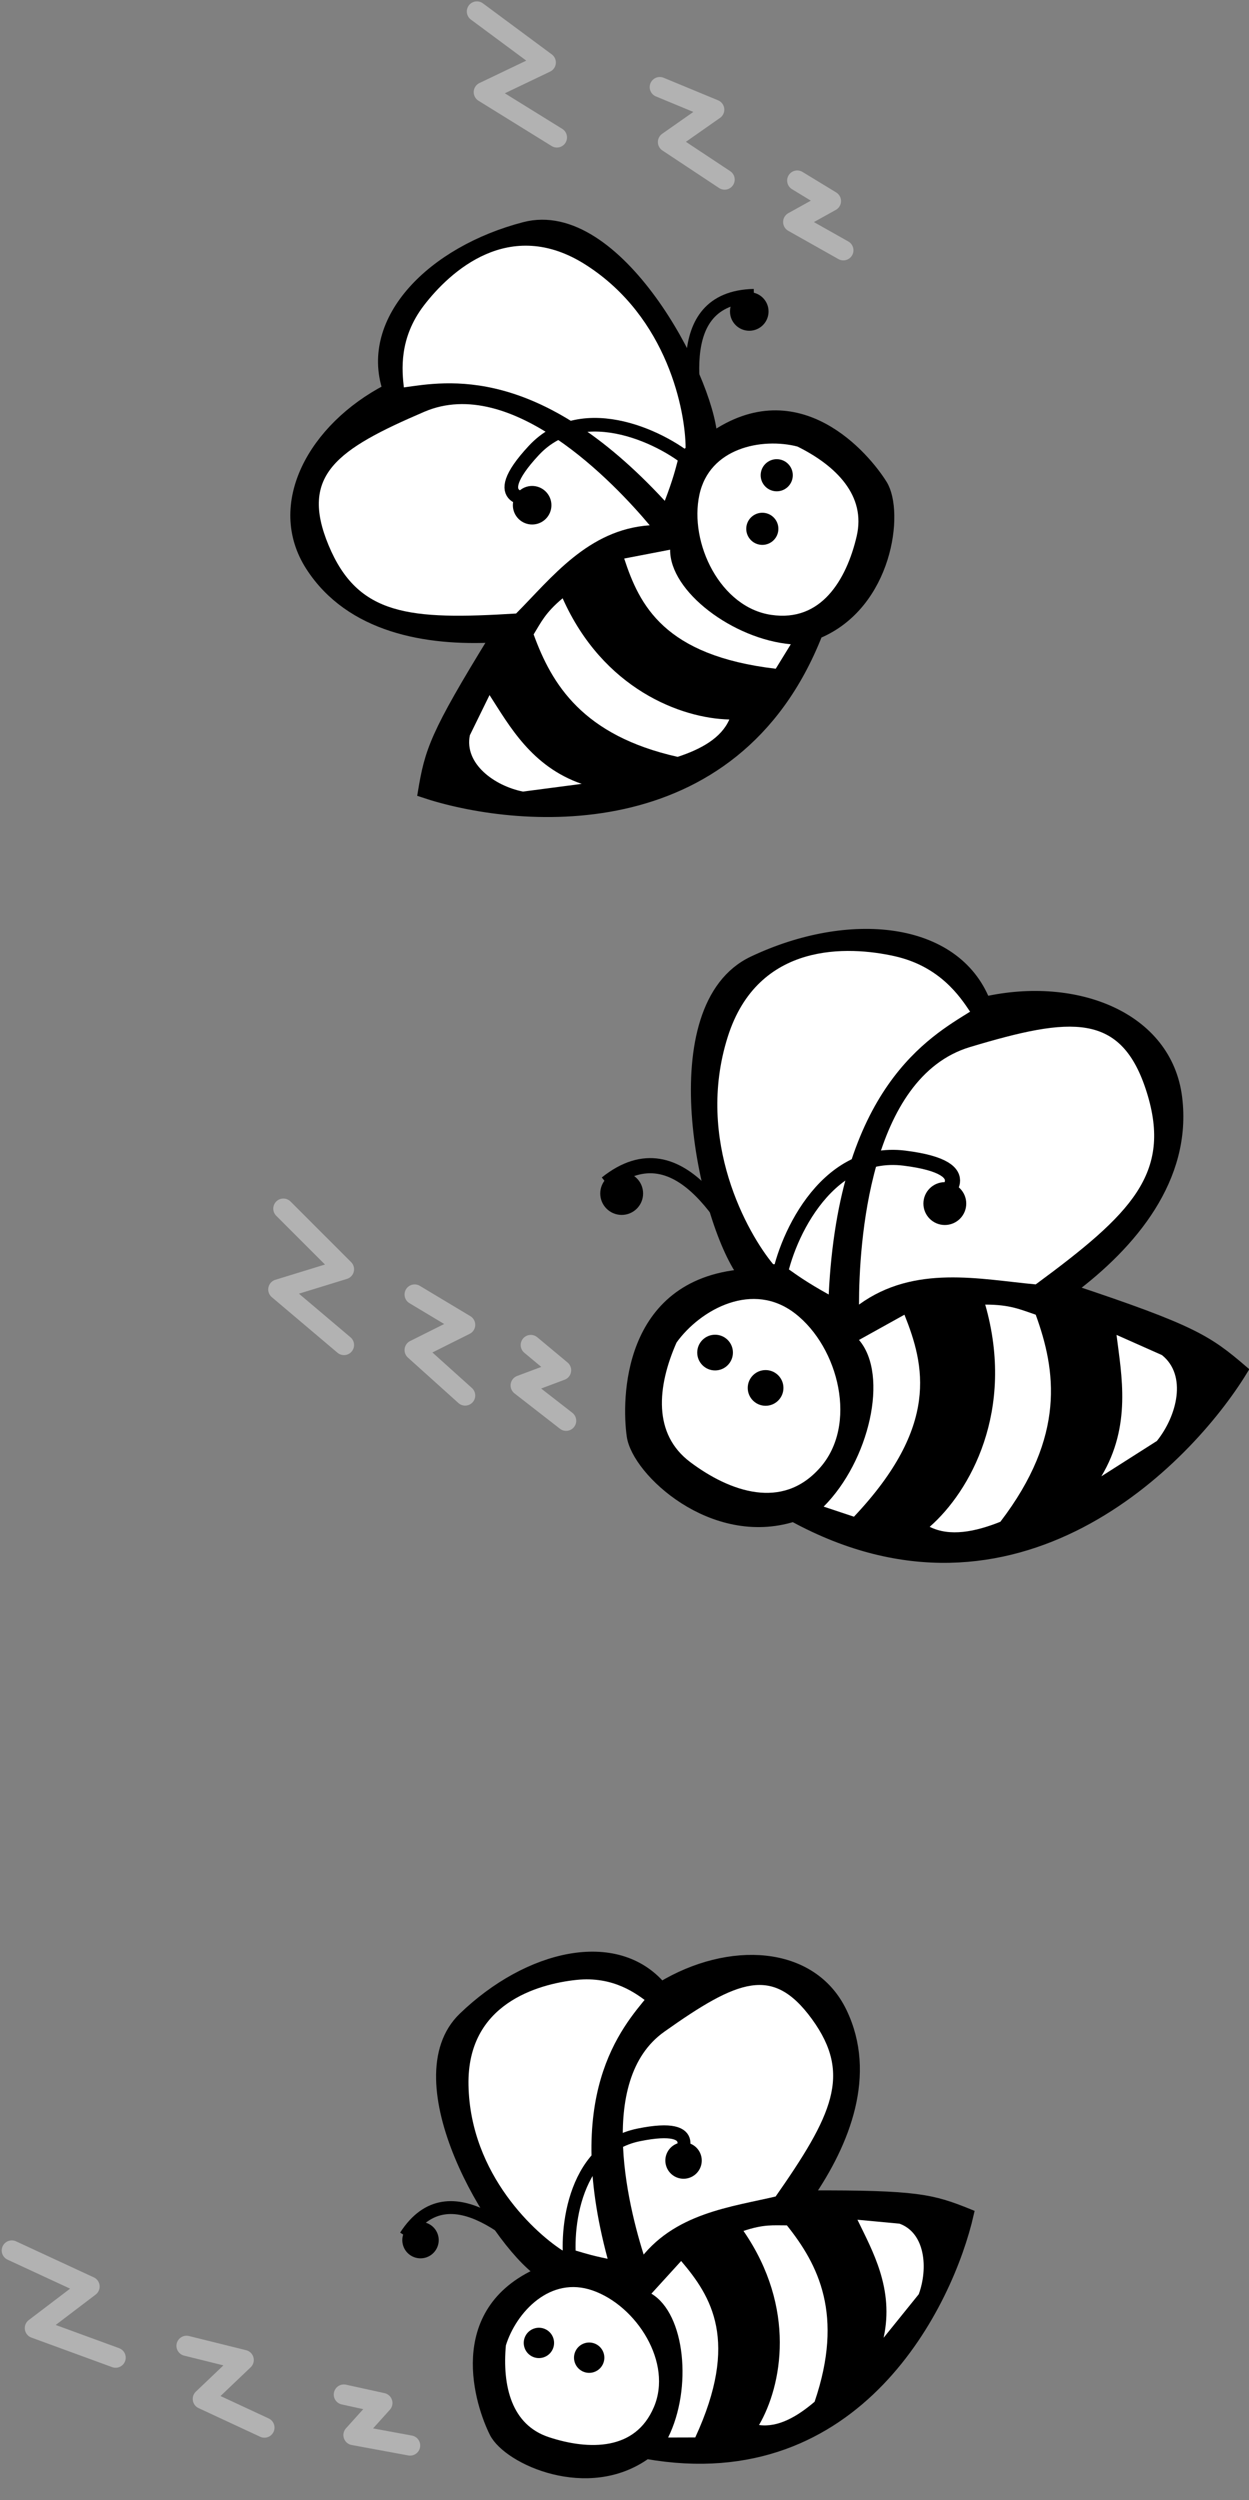
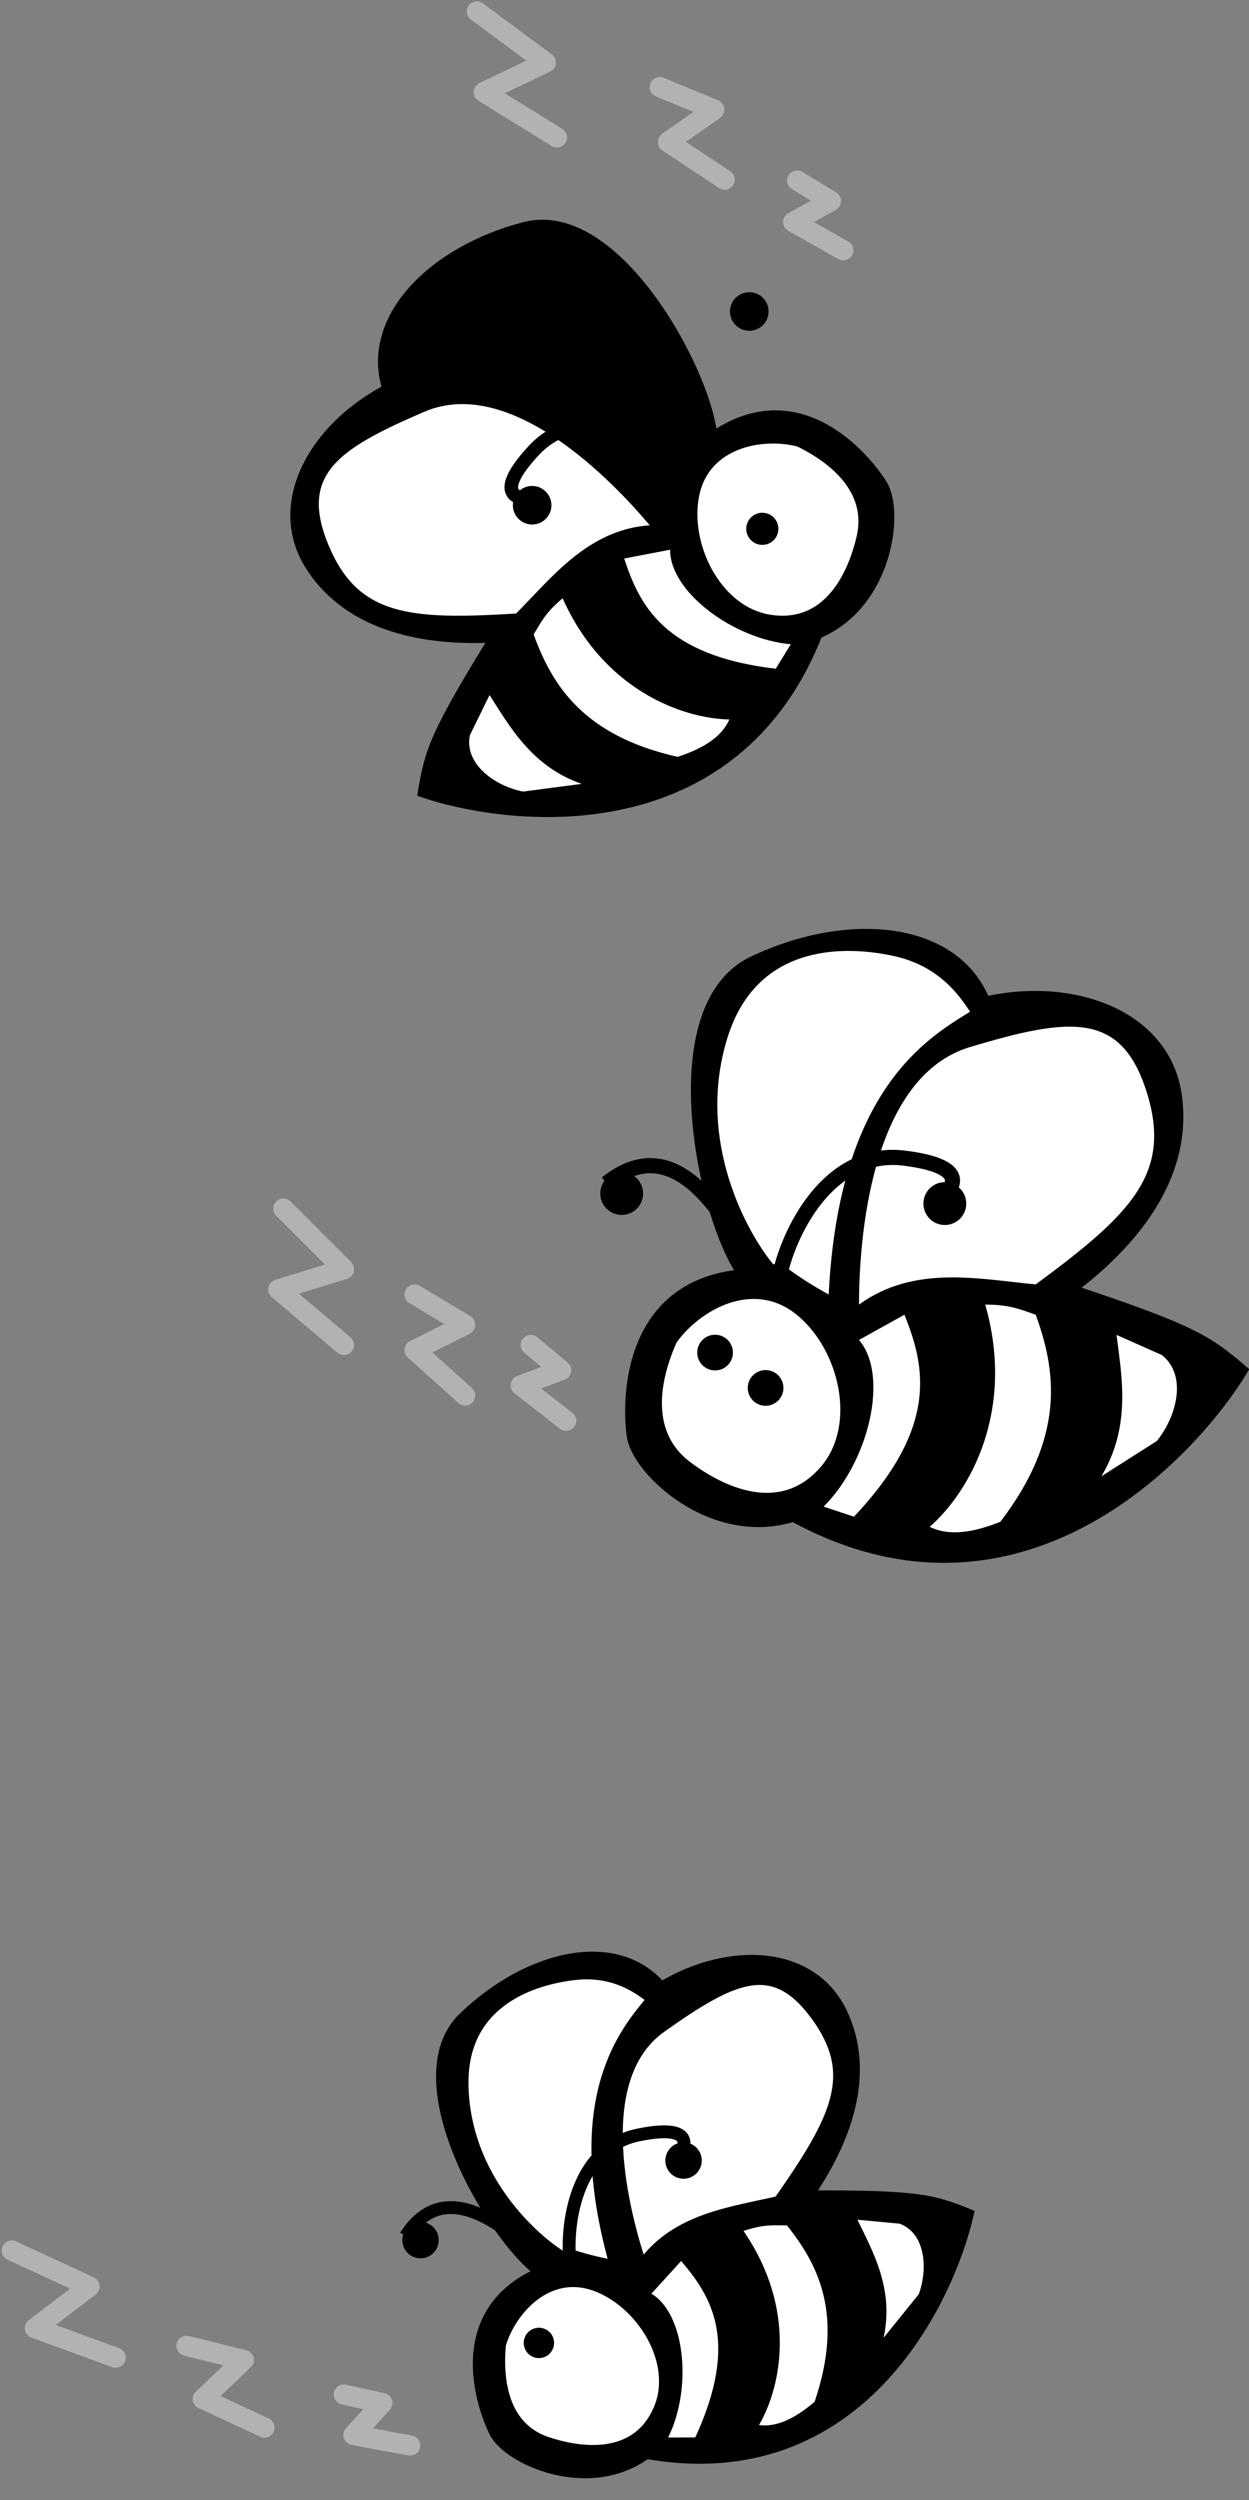
<svg xmlns="http://www.w3.org/2000/svg" height="309.4" preserveAspectRatio="xMidYMid meet" version="1.0" viewBox="1.8 2.3 154.6 309.4" width="154.6" zoomAndPan="magnify">
  <rect x="1.8" y="2.3" width="154.6" height="309.4" fill="#808080" stroke="none" />
  <g>
    <g>
      <g id="change1_1">
        <path d="m447.92 510.42c50-16.668 56.25-20.836 70.832-33.336-22.918-37.5-93.75-110.41-185.42-60.414-33.332-10.418-64.582 18.75-66.664 33.332-2.086 14.582-2.086 62.5 45.832 66.668-16.668 22.914-35.418 110.41 4.168 129.16 39.582 18.75 83.332 14.586 95.832-16.664 37.5 8.332 75-6.25 79.168-39.586 4.164-33.332-18.75-60.414-43.75-79.164" fill="inherit" transform="matrix(.3 0 0 -.3 0 315)" />
      </g>
      <path d="m447.92 510.42c50-16.668 56.25-20.836 70.832-33.336-22.918-37.5-93.75-110.41-185.42-60.414-33.332-10.418-64.582 18.75-66.664 33.332-2.086 14.582-2.086 62.5 45.832 66.668-16.668 22.914-35.418 110.41 4.168 129.16 39.582 18.75 83.332 14.586 95.832-16.664 37.5 8.332 75-6.25 79.168-39.586 4.164-33.332-18.75-60.414-43.75-79.164z" fill="none" stroke="#000" stroke-width="4.167" transform="matrix(.3 0 0 -.3 0 315)" />
      <g id="change2_1">
        <path d="m347.92 508.33c-18.75 10.418-16.668 12.5-22.918 12.5-10.418 12.5-32.266 50.957-18.75 93.75 12.5 39.586 50 37.5 68.75 33.336 18.75-4.168 27.082-16.668 31.25-22.918-16.668-10.418-54.168-31.25-58.332-116.67" fill="#fff" transform="matrix(.3 0 0 -.3 0 315)" />
      </g>
      <g id="change2_2">
        <path d="m360.42 504.17c0 25 4.164 93.75 45.832 106.25s62.5 14.582 72.918-18.75c10.414-33.336-6.25-50-45.836-79.168-22.914 2.082-50 8.332-72.914-8.332" fill="#fff" transform="matrix(.3 0 0 -.3 0 315)" />
      </g>
      <g id="change2_3">
        <path d="m466.67 491.67c2.082-16.668 6.25-37.5-6.25-58.336l22.914 14.586c8.336 10.414 12.5 27.082 2.086 35.414l-18.75 8.336" fill="#fff" transform="matrix(.3 0 0 -.3 0 315)" />
      </g>
      <g id="change2_4">
        <path d="m412.5 504.17c10.418 0 14.582-2.086 20.832-4.168 8.336-22.918 12.5-50-14.582-85.418-10.418-4.164-20.832-6.25-29.168-2.082 16.668 14.582 35.418 47.918 22.918 91.668" fill="#fff" transform="matrix(.3 0 0 -.3 0 315)" />
      </g>
      <g id="change2_5">
        <path d="m379.17 500c8.332-20.832 14.582-45.832-20.836-83.332l-12.5 4.164c18.75 18.75 27.086 54.168 14.586 68.75l18.75 10.418" fill="#fff" transform="matrix(.3 0 0 -.3 0 315)" />
      </g>
      <g id="change2_6">
        <path d="m283.33 489.58c10.418 14.586 33.336 27.086 52.086 12.5 18.75-14.582 27.082-47.914 10.414-66.664-16.664-18.75-39.582-10.418-56.25 2.082-16.664 12.5-14.582 33.332-6.25 52.082" fill="#fff" transform="matrix(.3 0 0 -.3 0 315)" />
      </g>
      <path d="m283.33 489.58c10.418 14.586 33.336 27.086 52.086 12.5 18.75-14.582 27.082-47.914 10.414-66.664-16.664-18.75-39.582-10.418-56.25 2.082-16.664 12.5-14.582 33.332-6.25 52.082z" fill="none" stroke="#000" stroke-width="4.167" transform="matrix(.3 0 0 -.3 0 315)" />
      <g id="change1_2">
        <path d="m301.04 477.01c4.066 0 7.363 3.301 7.363 7.367s-3.297 7.367-7.363 7.367-7.367-3.301-7.367-7.367 3.297-7.367 7.367-7.367" fill="inherit" transform="matrix(.3 0 0 -.3 0 315)" />
      </g>
      <g id="change1_3">
        <path d="m321.88 462.43c4.066 0 7.367 3.297 7.367 7.367s-3.301 7.363-7.367 7.363-7.367-3.297-7.367-7.363 3.301-7.367 7.367-7.367" fill="inherit" transform="matrix(.3 0 0 -.3 0 315)" />
      </g>
      <path d="m318.75 516.67c-10.418 16.664-31.25 62.5-62.5 37.5" fill="none" stroke="#000" stroke-width="6.25" transform="matrix(.3 0 0 -.3 0 315)" />
      <g id="change1_4">
        <path d="m262.5 541.16c4.883 0 8.84 3.957 8.84 8.84s-3.957 8.84-8.84 8.84-8.84-3.957-8.84-8.84 3.957-8.84 8.84-8.84" fill="inherit" transform="matrix(.3 0 0 -.3 0 315)" />
      </g>
      <path d="m327.08 512.5c2.086 16.668 18.75 56.25 52.086 52.082 33.332-4.164 14.582-16.664 14.582-16.664" fill="none" stroke="#000" stroke-width="6.25" transform="matrix(.3 0 0 -.3 0 315)" />
      <g id="change1_5">
        <path d="m395.83 537c4.883 0 8.84 3.957 8.84 8.836s-3.957 8.84-8.84 8.84-8.836-3.957-8.836-8.84 3.957-8.836 8.836-8.836" fill="inherit" transform="matrix(.3 0 0 -.3 0 315)" />
      </g>
      <path d="m122.92 543.75 25-25-27.086-8.332 27.086-22.918" fill="none" stroke="#b2b2b2" stroke-linecap="round" stroke-linejoin="round" stroke-width="8.333" transform="matrix(.3 0 0 -.3 0 315)" />
      <path d="m177.08 508.33 20.836-12.5-20.836-10.414 20.836-18.75" fill="none" stroke="#b2b2b2" stroke-linecap="round" stroke-linejoin="round" stroke-width="8.333" transform="matrix(.3 0 0 -.3 0 315)" />
      <path d="m225 487.5 12.5-10.418-16.668-6.25 18.75-14.582" fill="none" stroke="#b2b2b2" stroke-linecap="round" stroke-linejoin="round" stroke-width="8.333" transform="matrix(.3 0 0 -.3 0 315)" />
      <g id="change1_6">
        <path d="m210.09 779.39c-24.867-40.391-26.774-46.879-29.613-63.93 37.48-12.633 128.49-22.012 162.84 65.457 29.02 12.074 33.727 50.254 26.739 61.52s-34.68 44.328-70.149 19.515c-1.742 25.442-39.367 96.653-77.512 86.715s-65.925-38.094-56.492-66.879c-30.691-15.918-48.136-47.648-31.75-73.055s47.848-30.851 75.934-29.343" fill="inherit" transform="matrix(.3 0 0 -.3 0 315)" />
      </g>
      <path d="m210.09 779.39c-24.867-40.391-26.774-46.879-29.613-63.93 37.48-12.633 128.49-22.012 162.84 65.457 29.02 12.074 33.727 50.254 26.739 61.52s-34.68 44.328-70.149 19.515c-1.742 25.442-39.367 96.653-77.512 86.715s-65.925-38.094-56.492-66.879c-30.691-15.918-48.136-47.648-31.75-73.055s47.848-30.851 75.934-29.343z" fill="none" stroke="#000" stroke-width="4.167" transform="matrix(.3 0 0 -.3 0 315)" />
      <g id="change2_7">
-         <path d="m280.29 835.73c6.918 18.024 4.277 18.254 8.59 21.868-0.035 14.644-7.184 53.8-41.234 75.519-31.5 20.09-56.168-3.019-66.7-16.726s-9.054-27.153-8.32-33.872c17.52 2.446 55.434 9.739 107.66-46.789" fill="#fff" transform="matrix(.3 0 0 -.3 0 315)" />
-       </g>
+         </g>
      <g id="change2_8">
        <path d="m274.07 825.64c-14.445 17.25-57.051 62.277-93.019 46.824s-51.551-26.055-39.477-55.07 33.203-30.887 77.367-28.141c14.61 14.68 29.684 34.645 55.129 36.387" fill="#fff" transform="matrix(.3 0 0 -.3 0 315)" />
      </g>
      <g id="change2_9">
        <path d="m207.98 755.61c8.196-12.703 17.36-29.484 38.024-36.636l-24.242-3.18c-11.766 2.371-24.274 11.465-21.903 23.234l8.121 16.582" fill="#fff" transform="matrix(.3 0 0 -.3 0 315)" />
      </g>
      <g id="change2_10">
        <path d="m238.14 795.54c-7.188-6.019-8.86-9.863-11.965-14.914 7.492-20.625 20.266-41.723 59.418-50.508 9.594 3.145 17.988 7.727 21.328 15.418-19.926 0.43-52.125 12.594-68.781 50.004" fill="#fff" transform="matrix(.3 0 0 -.3 0 315)" />
      </g>
      <g id="change2_11">
        <path d="m263.54 811.93c6.289-19.188 16.422-40.051 62.531-45.461l6.215 10.101c-23.769 2.102-49.984 21.723-49.789 39.008l-18.957-3.648" fill="#fff" transform="matrix(.3 0 0 -.3 0 315)" />
      </g>
      <g id="change2_12">
        <path d="m335.69 860.12c-15.618 4.043-38.653-0.574-43.161-21.472s9-48.711 31.336-52.016c22.332-3.309 33.332 15.684 37.606 33.941 4.277 18.254-9.199 31.426-25.781 39.547" fill="#fff" transform="matrix(.3 0 0 -.3 0 315)" />
      </g>
      <path d="m335.69 860.12c-15.618 4.043-38.653-0.574-43.161-21.472s9-48.711 31.336-52.016c22.332-3.309 33.332 15.684 37.606 33.941 4.277 18.254-9.199 31.426-25.781 39.547z" fill="none" stroke="#000" stroke-width="4.167" transform="matrix(.3 0 0 -.3 0 315)" />
      <g id="change1_7">
-         <path d="m330.734,841.207c-2.808-2.352-6.988-1.98-9.339.828s-1.981,6.985.828,9.336c2.804,2.352 6.984,1.981 9.336-.824s1.98-6.988-.825-9.34" fill="inherit" transform="matrix(.3 0 0 -.3 0 315)" />
-       </g>
+         </g>
      <g id="change1_8">
        <path d="m324.785,819.105c-2.805-2.347-6.988-1.98-9.336.829-2.351,2.804-1.98,6.988.824,9.336 2.809,2.351 6.989,1.984 9.34-.825 2.348-2.804 1.981-6.988-.828-9.34" fill="inherit" transform="matrix(.3 0 0 -.3 0 315)" />
      </g>
-       <path d="m295.6 858.34c-2.442 17.519-14.551 61.184 21.457 61.992" fill="none" stroke="#000" stroke-width="5.625" transform="matrix(.3 0 0 -.3 0 315)" />
      <g id="change1_9">
        <path d="m320.258,907.742c-3.371-2.82-8.387-2.375-11.207.992s-2.379,8.383.992,11.207 8.383,2.375 11.203-.992 2.379-8.386-.988-11.207" fill="inherit" transform="matrix(.3 0 0 -.3 0 315)" />
      </g>
      <path d="m292.26 850.65c-11.07 10.297-45.442 27.977-66.035 5.84s-0.43-19.925-0.43-19.925" fill="none" stroke="#000" stroke-width="5.625" transform="matrix(.3 0 0 -.3 0 315)" />
      <g id="change1_10">
        <path d="m230.668,827.82c-3.367-2.82-8.387-2.375-11.207.993s-2.379,8.386.992,11.207 8.383,2.375 11.207-.993 2.375-8.386-.992-11.207" fill="inherit" transform="matrix(.3 0 0 -.3 0 315)" />
      </g>
      <path d="m10.871 113.97 32.078-14.864-22.559-17.148 33.316-12.191" fill="none" stroke="#b2b2b2" stroke-linecap="round" stroke-linejoin="round" stroke-width="8.333" transform="matrix(.3 0 0 -.3 0 315)" />
      <path d="m82.965 74.648 23.582-5.844-16.863-16.066 25.414-11.82" fill="none" stroke="#b2b2b2" stroke-linecap="round" stroke-linejoin="round" stroke-width="8.333" transform="matrix(.3 0 0 -.3 0 315)" />
      <path d="m147.87 54.547 15.891-3.488-11.914-13.223 23.363-4.309" fill="none" stroke="#b2b2b2" stroke-linecap="round" stroke-linejoin="round" stroke-width="8.333" transform="matrix(.3 0 0 -.3 0 315)" />
      <g id="change1_11">
        <path d="m339.6 136.68c44.797 0.144 50.961-1.516 66.101-7.629-8.285-36.426-45.558-114.38-132.96-98.981-24.023-17.434-57.113-2.422-62.746 8.762-5.636 11.184-18.636 49.781 18.828 66.141-19.644 13.937-58.488 79.332-31.691 105.18s63.172 34.36 81.719 12.579c27.945 16.89 62.109 15.316 74.511-10.403s1.29-53.758-13.757-75.644" fill="inherit" transform="matrix(.3 0 0 -.3 0 315)" />
      </g>
      <path d="m339.6 136.68c44.797 0.144 50.961-1.516 66.101-7.629-8.285-36.426-45.558-114.38-132.96-98.981-24.023-17.434-57.113-2.422-62.746 8.762-5.636 11.184-18.636 49.781 18.828 66.141-19.644 13.937-58.488 79.332-31.691 105.18s63.172 34.36 81.719 12.579c27.945 16.89 62.109 15.316 74.511-10.403s1.29-53.758-13.757-75.644z" fill="none" stroke="#000" stroke-width="4.167" transform="matrix(.3 0 0 -.3 0 315)" />
      <g id="change2_13">
        <path d="m259.61 107.87c-17.929 3.305-16.82 5.547-21.855 3.852-11.781 7.242-39.813 32.293-40.539 70.429-0.672 35.278 30.101 43.778 46.332 45.508s26.34-6.078 31.394-9.98c-10.601-12.914-35.156-39.871-15.332-109.81" fill="#fff" transform="matrix(.3 0 0 -.3 0 315)" />
      </g>
      <path d="m259.61 107.87c-17.929 3.305-16.82 5.547-21.855 3.852-11.781 7.242-39.813 32.293-40.539 70.429-0.672 35.278 30.101 43.778 46.332 45.508s26.34-6.078 31.394-9.98c-10.601-12.914-35.156-39.871-15.332-109.81z" fill="none" stroke="#000" stroke-width="4.167" transform="matrix(.3 0 0 -.3 0 315)" />
      <g id="change2_14">
        <path d="m270.81 107.9c-6.786 20.141-22.082 76.653 8.089 98.028s46.387 28.703 63.825 4.679c17.433-24.023 8.531-41.972-15.442-76.207-19.023-4.539-42.535-6.855-56.472-26.5" fill="#fff" transform="matrix(.3 0 0 -.3 0 315)" />
      </g>
      <path d="m270.81 107.9c-6.786 20.141-22.082 76.653 8.089 98.028s46.387 28.703 63.825 4.679c17.433-24.023 8.531-41.972-15.442-76.207-19.023-4.539-42.535-6.855-56.472-26.5z" fill="none" stroke="#000" stroke-width="4.167" transform="matrix(.3 0 0 -.3 0 315)" />
      <g id="change2_15">
        <path d="m359.78 126.66c6.203-12.859 15.211-28.512 10.797-48.684l14.504 17.965c3.883 10.653 2.719 25.207-7.934 29.094l-17.367 1.625" fill="#fff" transform="matrix(.3 0 0 -.3 0 315)" />
      </g>
      <g id="change2_16">
        <path d="m312.76 122.04c8.39 2.828 12.312 2.281 17.914 2.297 12.929-16.199 23.637-36.883 11.429-72.762-7.261-6.184-15.085-10.688-22.929-9.594 9.469 16.27 15.527 48.211-6.414 80.058" fill="#fff" transform="matrix(.3 0 0 -.3 0 315)" />
      </g>
      <g id="change2_17">
        <path d="m287.04 109.64c12.363-14.524 24.184-32.965 5.828-72.782l-11.199-0.035c10.016 20.191 7.117 50.98-6.906 59.336l12.277 13.481" fill="#fff" transform="matrix(.3 0 0 -.3 0 315)" />
      </g>
      <g id="change2_18">
        <path d="m212.67 75.238c4.433 14.574 19.5 30.864 38.562 24.203s34.821-31.25 26.481-50.875-29.059-19.133-45.875-13.586-20.793 22.894-19.168 40.258" fill="#fff" transform="matrix(.3 0 0 -.3 0 315)" />
      </g>
      <path d="m212.67 75.238c4.433 14.574 19.5 30.864 38.562 24.203s34.821-31.25 26.481-50.875-29.059-19.133-45.875-13.586-20.793 22.894-19.168 40.258z" fill="none" stroke="#000" stroke-width="4.167" transform="matrix(.3 0 0 -.3 0 315)" />
      <g id="change1_12">
        <path d="m230.35 69.918c3.277 1.101 5.039 4.652 3.933 7.93-1.101 3.277-4.652 5.039-7.929 3.934-3.278-1.102-5.039-4.652-3.934-7.93s4.652-5.039 7.93-3.934" fill="inherit" transform="matrix(.3 0 0 -.3 0 315)" />
      </g>
      <g id="change1_13">
-         <path d="m251.09 63.82c3.277 1.105 5.039 4.656 3.937 7.934-1.105 3.277-4.656 5.039-7.933 3.934-3.277-1.102-5.039-4.652-3.934-7.93s4.653-5.039 7.93-3.938" fill="inherit" transform="matrix(.3 0 0 -.3 0 315)" />
-       </g>
+         </g>
      <path d="m233.85 106.67c-12.914 10.598-42.133 41.863-60.52 13.246" fill="none" stroke="#000" stroke-width="5.313" transform="matrix(.3 0 0 -.3 0 315)" />
      <g id="change1_14">
        <path d="m181.9 111.13c3.933 1.328 6.046 5.59 4.722 9.519s-5.586 6.047-9.519 4.723-6.047-5.586-4.723-9.52 5.586-6.046 9.52-4.722" fill="inherit" transform="matrix(.3 0 0 -.3 0 315)" />
      </g>
      <path d="m241.7 105.57c-2.843 13.993-0.16 50.399 27.821 56.09s16.269-9.469 16.269-9.469" fill="none" stroke="#000" stroke-width="5.313" transform="matrix(.3 0 0 -.3 0 315)" />
      <g id="change1_15">
        <path d="m290.43 143.96c3.929 1.324 6.047 5.586 4.722 9.52s-5.586 6.046-9.519 4.722c-3.934-1.328-6.047-5.586-4.723-9.519s5.586-6.047 9.52-4.723" fill="inherit" transform="matrix(.3 0 0 -.3 0 315)" />
      </g>
      <path d="m202.77 1037.6 28.41-21.05-25.563-12.23 30.16-18.682" fill="none" stroke="#b2b2b2" stroke-linecap="round" stroke-linejoin="round" stroke-width="8.333" transform="matrix(.3 0 0 -.3 0 315)" />
      <path d="m278.23 1006.4 22.449-9.295-19.074-13.371 23.367-15.48" fill="none" stroke="#b2b2b2" stroke-linecap="round" stroke-linejoin="round" stroke-width="8.333" transform="matrix(.3 0 0 -.3 0 315)" />
      <path d="m334.94 967.85 13.898-8.461-15.563-8.637 20.692-11.664" fill="none" stroke="#b2b2b2" stroke-linecap="round" stroke-linejoin="round" stroke-width="8.333" transform="matrix(.3 0 0 -.3 0 315)" />
    </g>
  </g>
</svg>